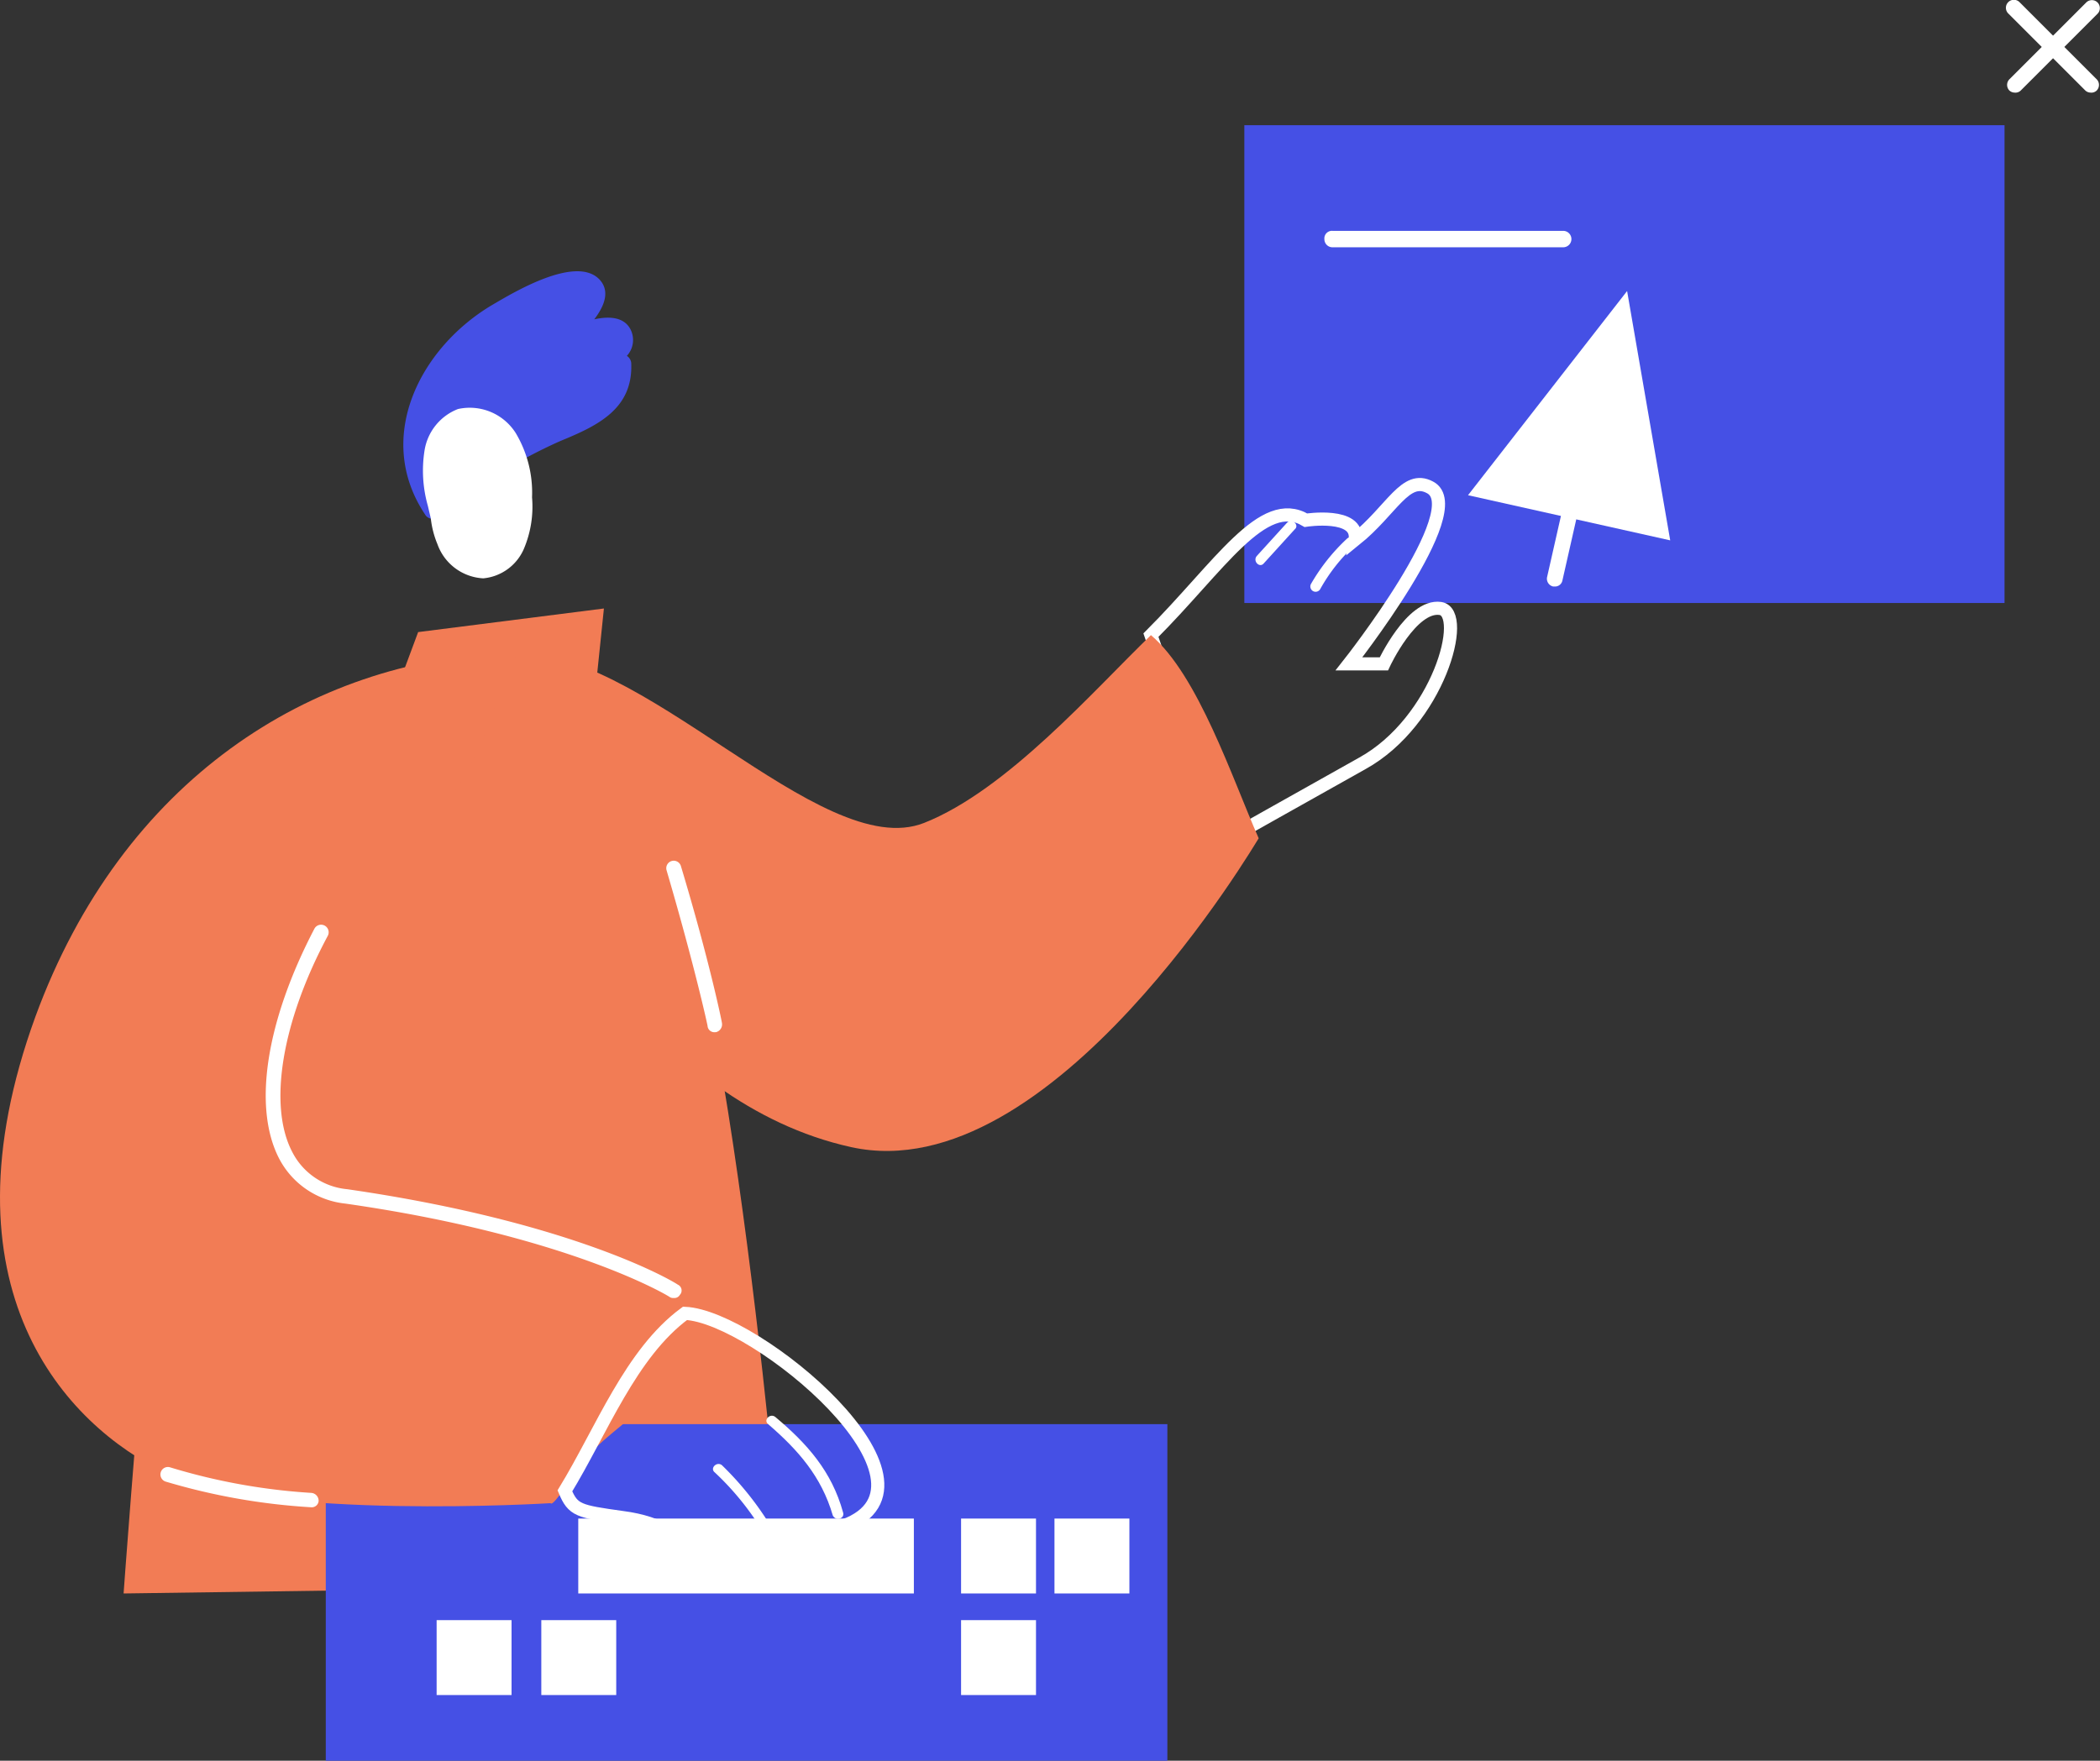
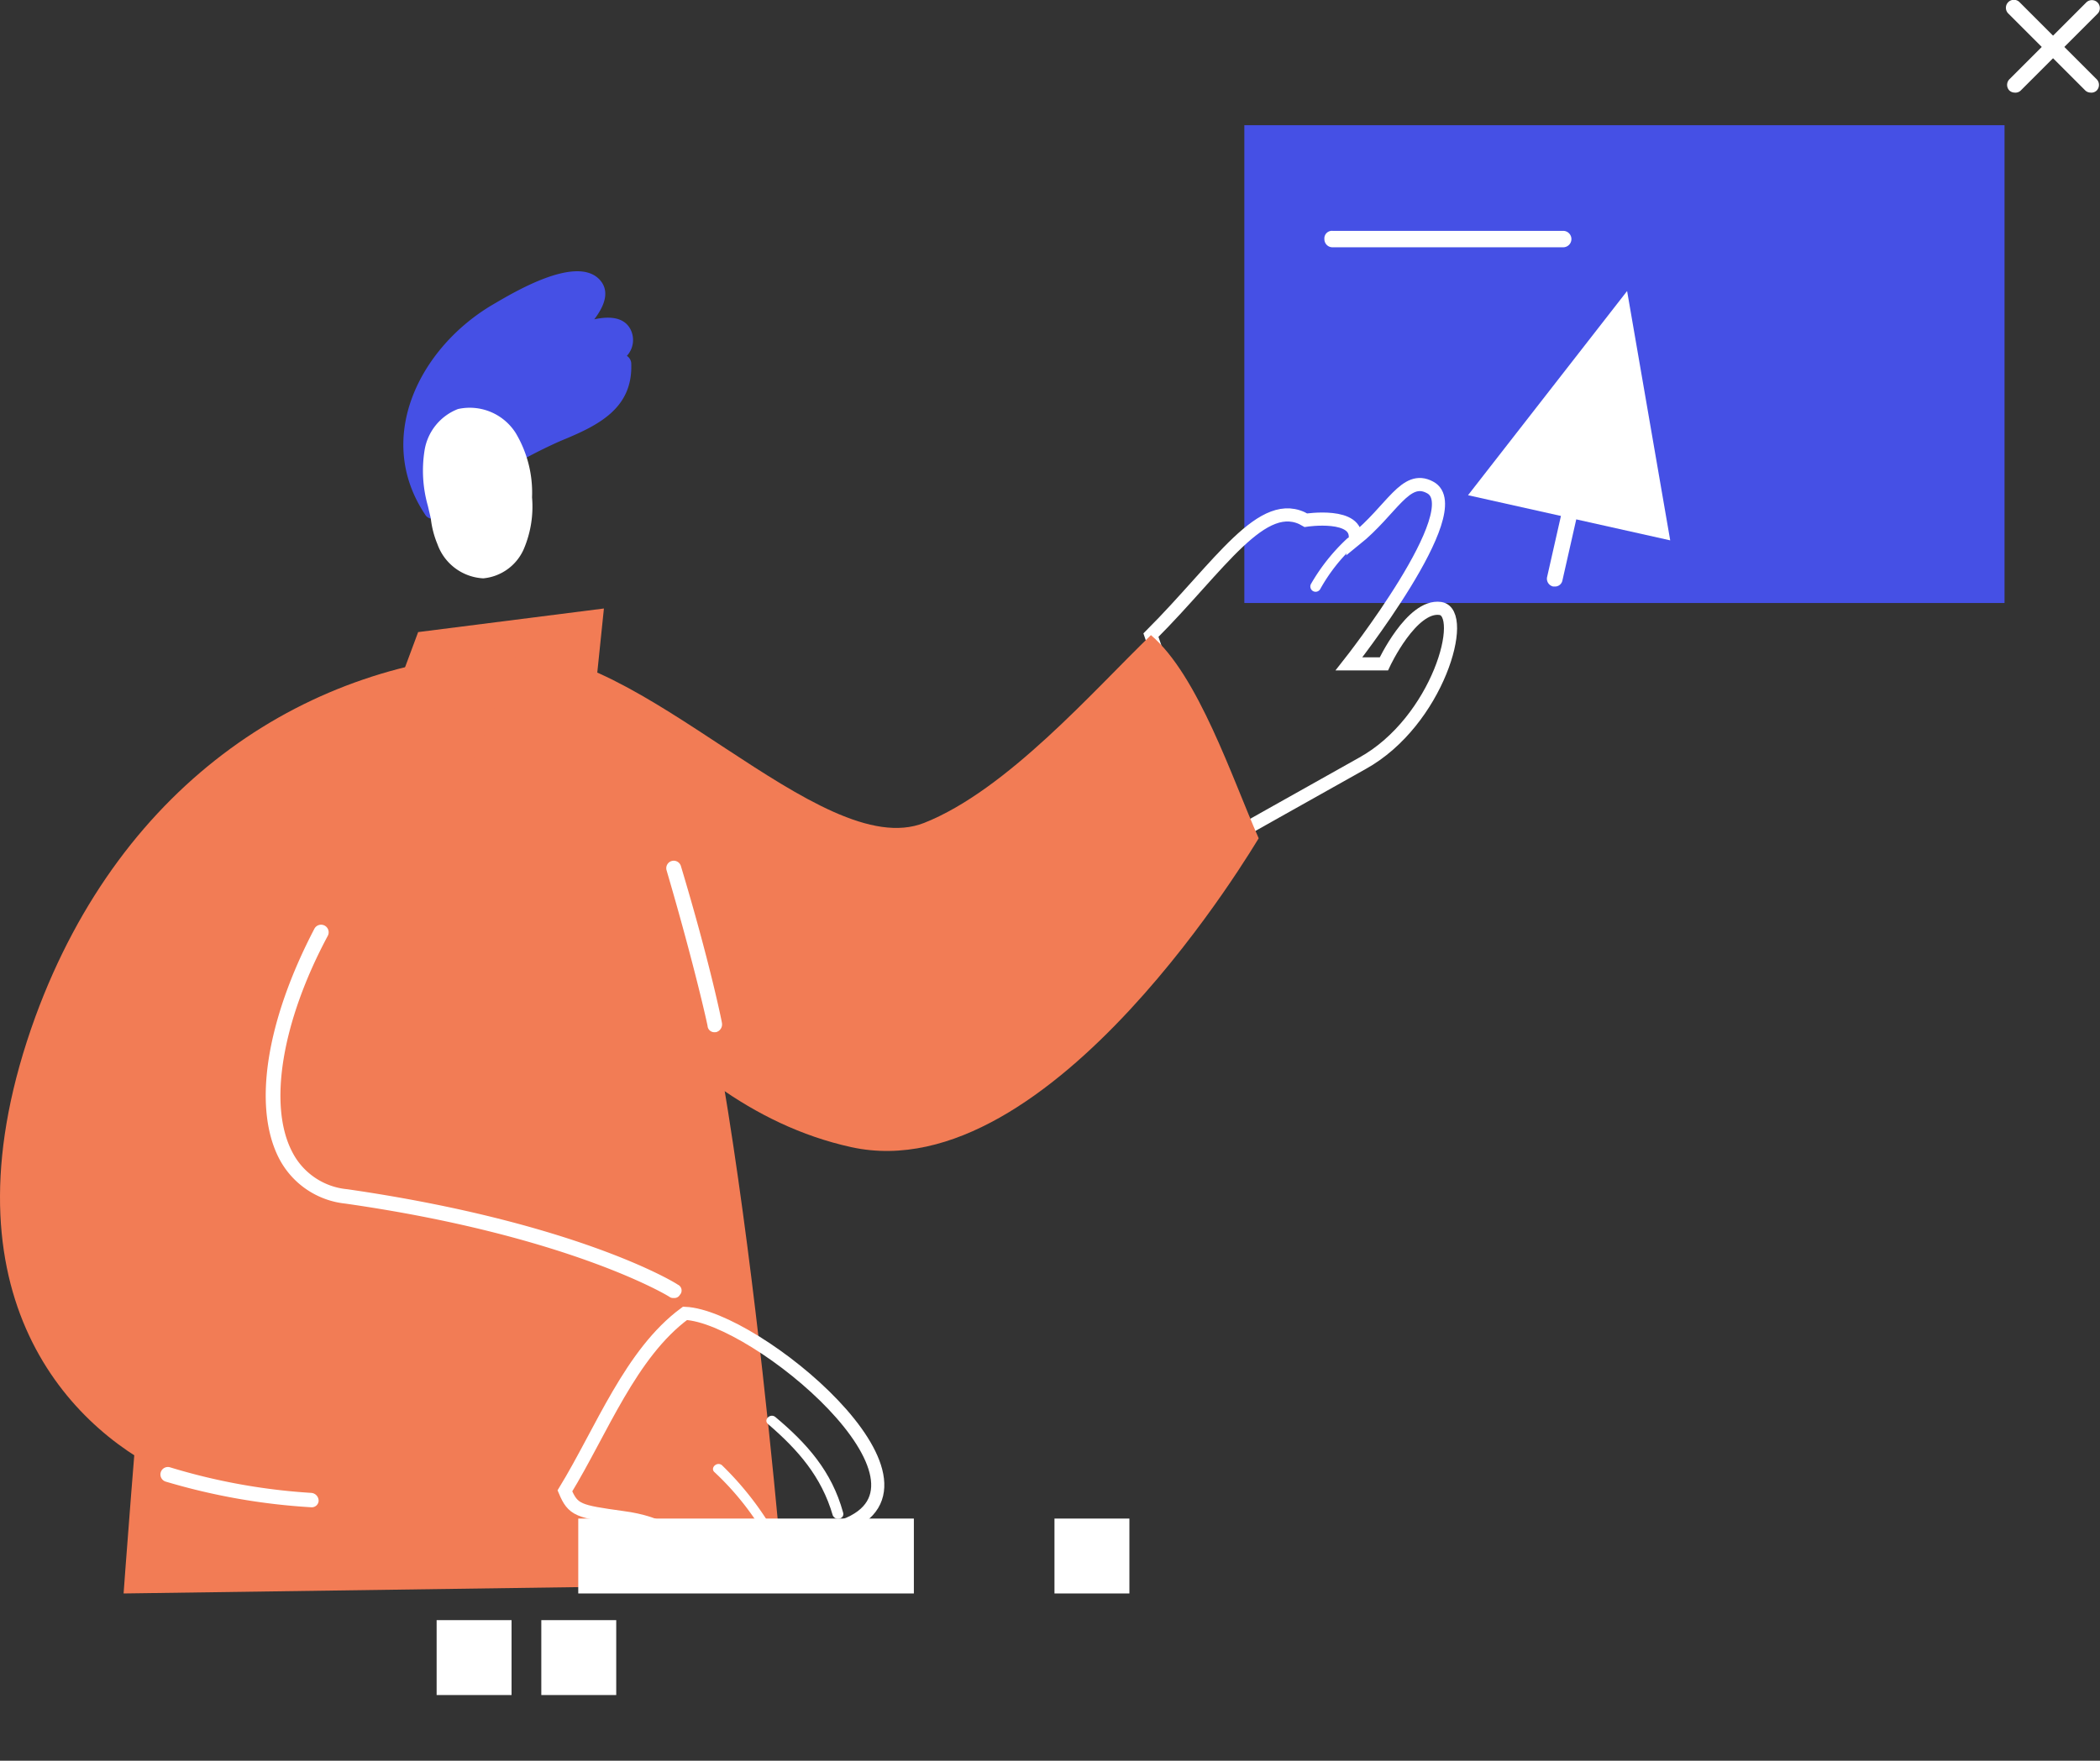
<svg xmlns="http://www.w3.org/2000/svg" width="319.844" height="268.24" viewBox="0 0 319.844 268.24">
  <rect x="0" y="0" width="319.844" height="268.24" fill="#333333" stroke="none" />
  <g transform="translate(-906.356 -151.83)">
    <g transform="translate(791.999 81.33)">
      <g transform="translate(266.362 63)">
        <g transform="translate(37.516 26.574)">
          <path fill="#4550e5" d="M0 0h115.783v72.792H0z" />
        </g>
        <g transform="translate(153.536 7.5)">
          <path fill="#fff" d="M12.857 14.107a1.194 1.194 0 0 1-.782-.313L.352 2.071A1.216 1.216 0 1 1 2.071.352l11.724 11.723a1.227 1.227 0 0 1 0 1.719 1.149 1.149 0 0 1-.938.313Z" />
        </g>
        <g transform="translate(153.692 7.5)">
          <path fill="#fff" d="M1.133 14.107a1.194 1.194 0 0 1-.782-.313 1.227 1.227 0 0 1 0-1.719L12.075.352a1.216 1.216 0 0 1 1.719 1.719L2.071 13.795a1.148 1.148 0 0 1-.938.312Z" />
        </g>
        <g transform="translate(49.708 42.674)">
          <path fill="#fff" d="M36.421 2.5H1.251A1.233 1.233 0 0 1 0 1.249 1.15 1.15 0 0 1 1.251-.002h35.171a1.251 1.251 0 0 1 0 2.5Z" />
        </g>
      </g>
      <g transform="translate(337.947 114.837)">
        <g>
          <path fill="#fff" d="M0 31.107 24.229 0l6.565 37.985Z" />
        </g>
        <g transform="translate(12.006 26.074)">
          <path fill="#fff" d="M1.28 18.944H.967a1.217 1.217 0 0 1-.938-1.407L3.781.968a1.2 1.2 0 1 1 2.345.469L2.374 18.006a1.142 1.142 0 0 1-1.094.938Z" />
        </g>
      </g>
      <g transform="translate(191.8 144.316)">
        <g transform="translate(97.853)">
          <path fill="none" stroke="#fff" stroke-width="2" d="M0 22.946C10.473 12.473 17.038 1.531 23.6 5.439c0 0 8.128-1.251 7.5 2.97 5.627-4.533 7.659-10 11.411-7.972 6.253 3.283-12.349 26.886-12.349 26.886h5.315s4.221-9.066 8.6-8.441c4.221.625-.313 17.195-11.88 23.6-9.223 5.158-21.415 12.036-21.415 12.036Z" />
        </g>
        <g transform="translate(0 22.946)">
-           <path fill="#f27c55" d="M97.853 0c-8.6 8.285-21.884 23.6-34.546 28.606C47.519 34.859 19.695.782-.001 2.814l5 34.233S21.568 71.28 52.206 78.002s61.9-46.895 62.057-47.051C110.2 21.728 105.044 6.1 97.853 0Z" />
+           <path fill="#f27c55" d="M97.853 0c-8.6 8.285-21.884 23.6-34.546 28.606C47.519 34.859 19.695.782-.001 2.814l5 34.233S21.568 71.28 52.206 78.002s61.9-46.895 62.057-47.051C110.2 21.728 105.044 6.1 97.853 0" />
        </g>
        <g transform="translate(122.136 8.066)">
          <path fill="#fff" d="M5.574.186A29.466 29.466 0 0 0 .103 7.064a.805.805 0 1 0 1.407.782 26.629 26.629 0 0 1 5.158-6.565C7.45.655 6.199-.439 5.574.186Z" />
        </g>
        <g transform="translate(113.767 5.565)">
-           <path fill="#fff" d="M4.876.186.187 5.344c-.625.782.469 1.876 1.094 1.094L5.97 1.28C6.751.655 5.657-.439 4.876.186Z" />
-         </g>
+           </g>
      </g>
      <g transform="translate(133.182 163.198)">
        <g transform="translate(42.361)">
          <path fill="#f27c55" d="M2.5 3.6 0 10.322l29.387 3.283 1.407-13.6Z" />
        </g>
        <g transform="translate(0 7.3)">
          <path fill="#f27c55" d="M68.153 3.799C51.584-9.019 17.507 13.178 12.036 32.092S0 142.763 0 142.763l100.511-1.407s-8.128-99.1-19.852-115.83S73.625 8.175 68.153 3.799Z" />
        </g>
        <g transform="translate(82.651 38.414)">
          <path fill="#fff" d="M7.386 26.144a1.033 1.033 0 0 1-1.094-.938c0-.156-2.032-9.379-6.253-23.76A1.138 1.138 0 0 1 2.227.821C6.604 15.358 8.48 24.581 8.48 24.737a1.217 1.217 0 0 1-.938 1.407Z" />
        </g>
      </g>
      <g transform="translate(163.976 287.469)">
-         <path fill="#4550e5" d="M0 0h128.179v51.271H0z" />
        <g transform="translate(38.454 14.381)">
          <path fill="#fff" d="M0 0h51.115v11.411H0z" />
        </g>
        <g transform="translate(96.759 14.381)">
-           <path fill="#fff" d="M0 0h11.411v11.411H0z" />
-         </g>
+           </g>
        <g transform="translate(110.984 14.381)">
          <path fill="#fff" d="M0 0h11.411v11.411H0z" />
        </g>
        <g transform="translate(96.759 29.856)">
-           <path fill="#fff" d="M0 0h11.411v11.411H0z" />
-         </g>
+           </g>
        <g transform="translate(16.882 29.856)">
          <path fill="#fff" d="M0 0h11.411v11.411H0z" />
        </g>
        <g transform="translate(32.826 29.856)">
          <path fill="#fff" d="M0 0h11.411v11.411H0z" />
        </g>
      </g>
      <g transform="translate(114.357 169.92)">
        <g>
          <path fill="#f27c55" d="M102.61 105.357c-1.407-4.846-22.04-19.07-23.135-23.916-6.722 3.752-13.287 6.1-19.227 4.064-16.413-5.627-22.509-35.64-3.6-50.49S77.287 0 77.287 0C47.431 1.251 18.669 19.227 5.382 55.492c-15.006 41.267 4.533 62.214 20.008 69.56 15.319 7.191 58.462 4.533 58.462 4.533.469.782 4.221-5.784 5-6.409 4.223-5.471 15.791-10.942 13.758-17.819Z" />
        </g>
        <g transform="translate(40.477 41.424)">
          <path fill="#fff" d="M62.132 56.9a.94.94 0 0 1-.625-.156c-.156-.156-15.475-9.379-49.4-14.225a12.873 12.873 0 0 1-10.16-7.034C-1.961 27.669.071 14.695 7.418.627A1.154 1.154 0 0 1 9.45 1.721C2.416 14.851.384 27.513 3.979 34.547a10.474 10.474 0 0 0 8.441 5.784c34.546 5 49.708 14.068 50.334 14.537a.974.974 0 0 1 .313 1.563.945.945 0 0 1-.935.469Z" />
        </g>
        <g transform="translate(24.412 124.075)">
          <path fill="#fff" d="M23.018 6.136A97.425 97.425 0 0 1 .825 2.225 1.138 1.138 0 0 1 1.45.037a93.258 93.258 0 0 0 21.572 3.908 1.208 1.208 0 0 1 1.094 1.251 1.045 1.045 0 0 1-1.098.94Z" />
        </g>
        <g transform="translate(86.04 100.667)">
          <path fill="none" stroke="#fff" stroke-width="2" d="M18.289 0C10.004 6.1 5.627 17.82 0 27.043c1.251 2.97 2.032 3.126 8.754 4.064 12.193 1.563 11.88 10 17.976 10 6.1-.156 6.253-3.439 6.253-3.439 7.347 0 9.535-5.315 9.535-5.315C59.712 25.948 29.075.469 18.289 0Z" />
        </g>
        <g transform="translate(108.593 123.615)">
          <path fill="#fff" d="M10.272 12.066A47.318 47.318 0 0 0 1.362.186C.58-.439-.514.655.268 1.28a42.629 42.629 0 0 1 8.754 11.567c.469.939 1.72.157 1.25-.781Z" />
        </g>
        <g transform="translate(116.722 116.268)">
          <path fill="#fff" d="M11.68 14.719C9.961 8.466 6.209 4.246 1.363.182.581-.443-.513.651.269 1.276c4.533 3.908 8.128 7.972 9.848 13.912.469.942 1.876.473 1.563-.469Z" />
        </g>
      </g>
    </g>
    <path fill="#4550e5" d="M1002.366 201.97c-.975-1.814-3.12-2.01-5.5-1.492 1.587-2.074 2.383-4.272.874-5.981-3.53-3.965-13.265 1.953-16.28 3.708-11.07 6.483-18.186 20.241-10.376 31.985a1.333 1.333 0 0 0 1.709.565 2.129 2.129 0 0 0 .641-.304A77.009 77.009 0 0 1 991.738 219c5.68-2.325 11.075-4.9 10.757-11.88a1.481 1.481 0 0 0-.662-1.078 3.572 3.572 0 0 0 .533-4.074Z" />
    <path fill="#fff" d="M984.91 217.812a8.293 8.293 0 0 0-8.794-3.669 8.128 8.128 0 0 0-5.099 6.312 19.663 19.663 0 0 0 .5 8.426c.147.616.304 1.281.456 1.945a14.246 14.246 0 0 0 1.013 3.92 7.84 7.84 0 0 0 6.972 5.193 7.488 7.488 0 0 0 6.177-4.468 16.487 16.487 0 0 0 1.255-7.871 17.718 17.718 0 0 0-2.48-9.787Z" />
  </g>
</svg>